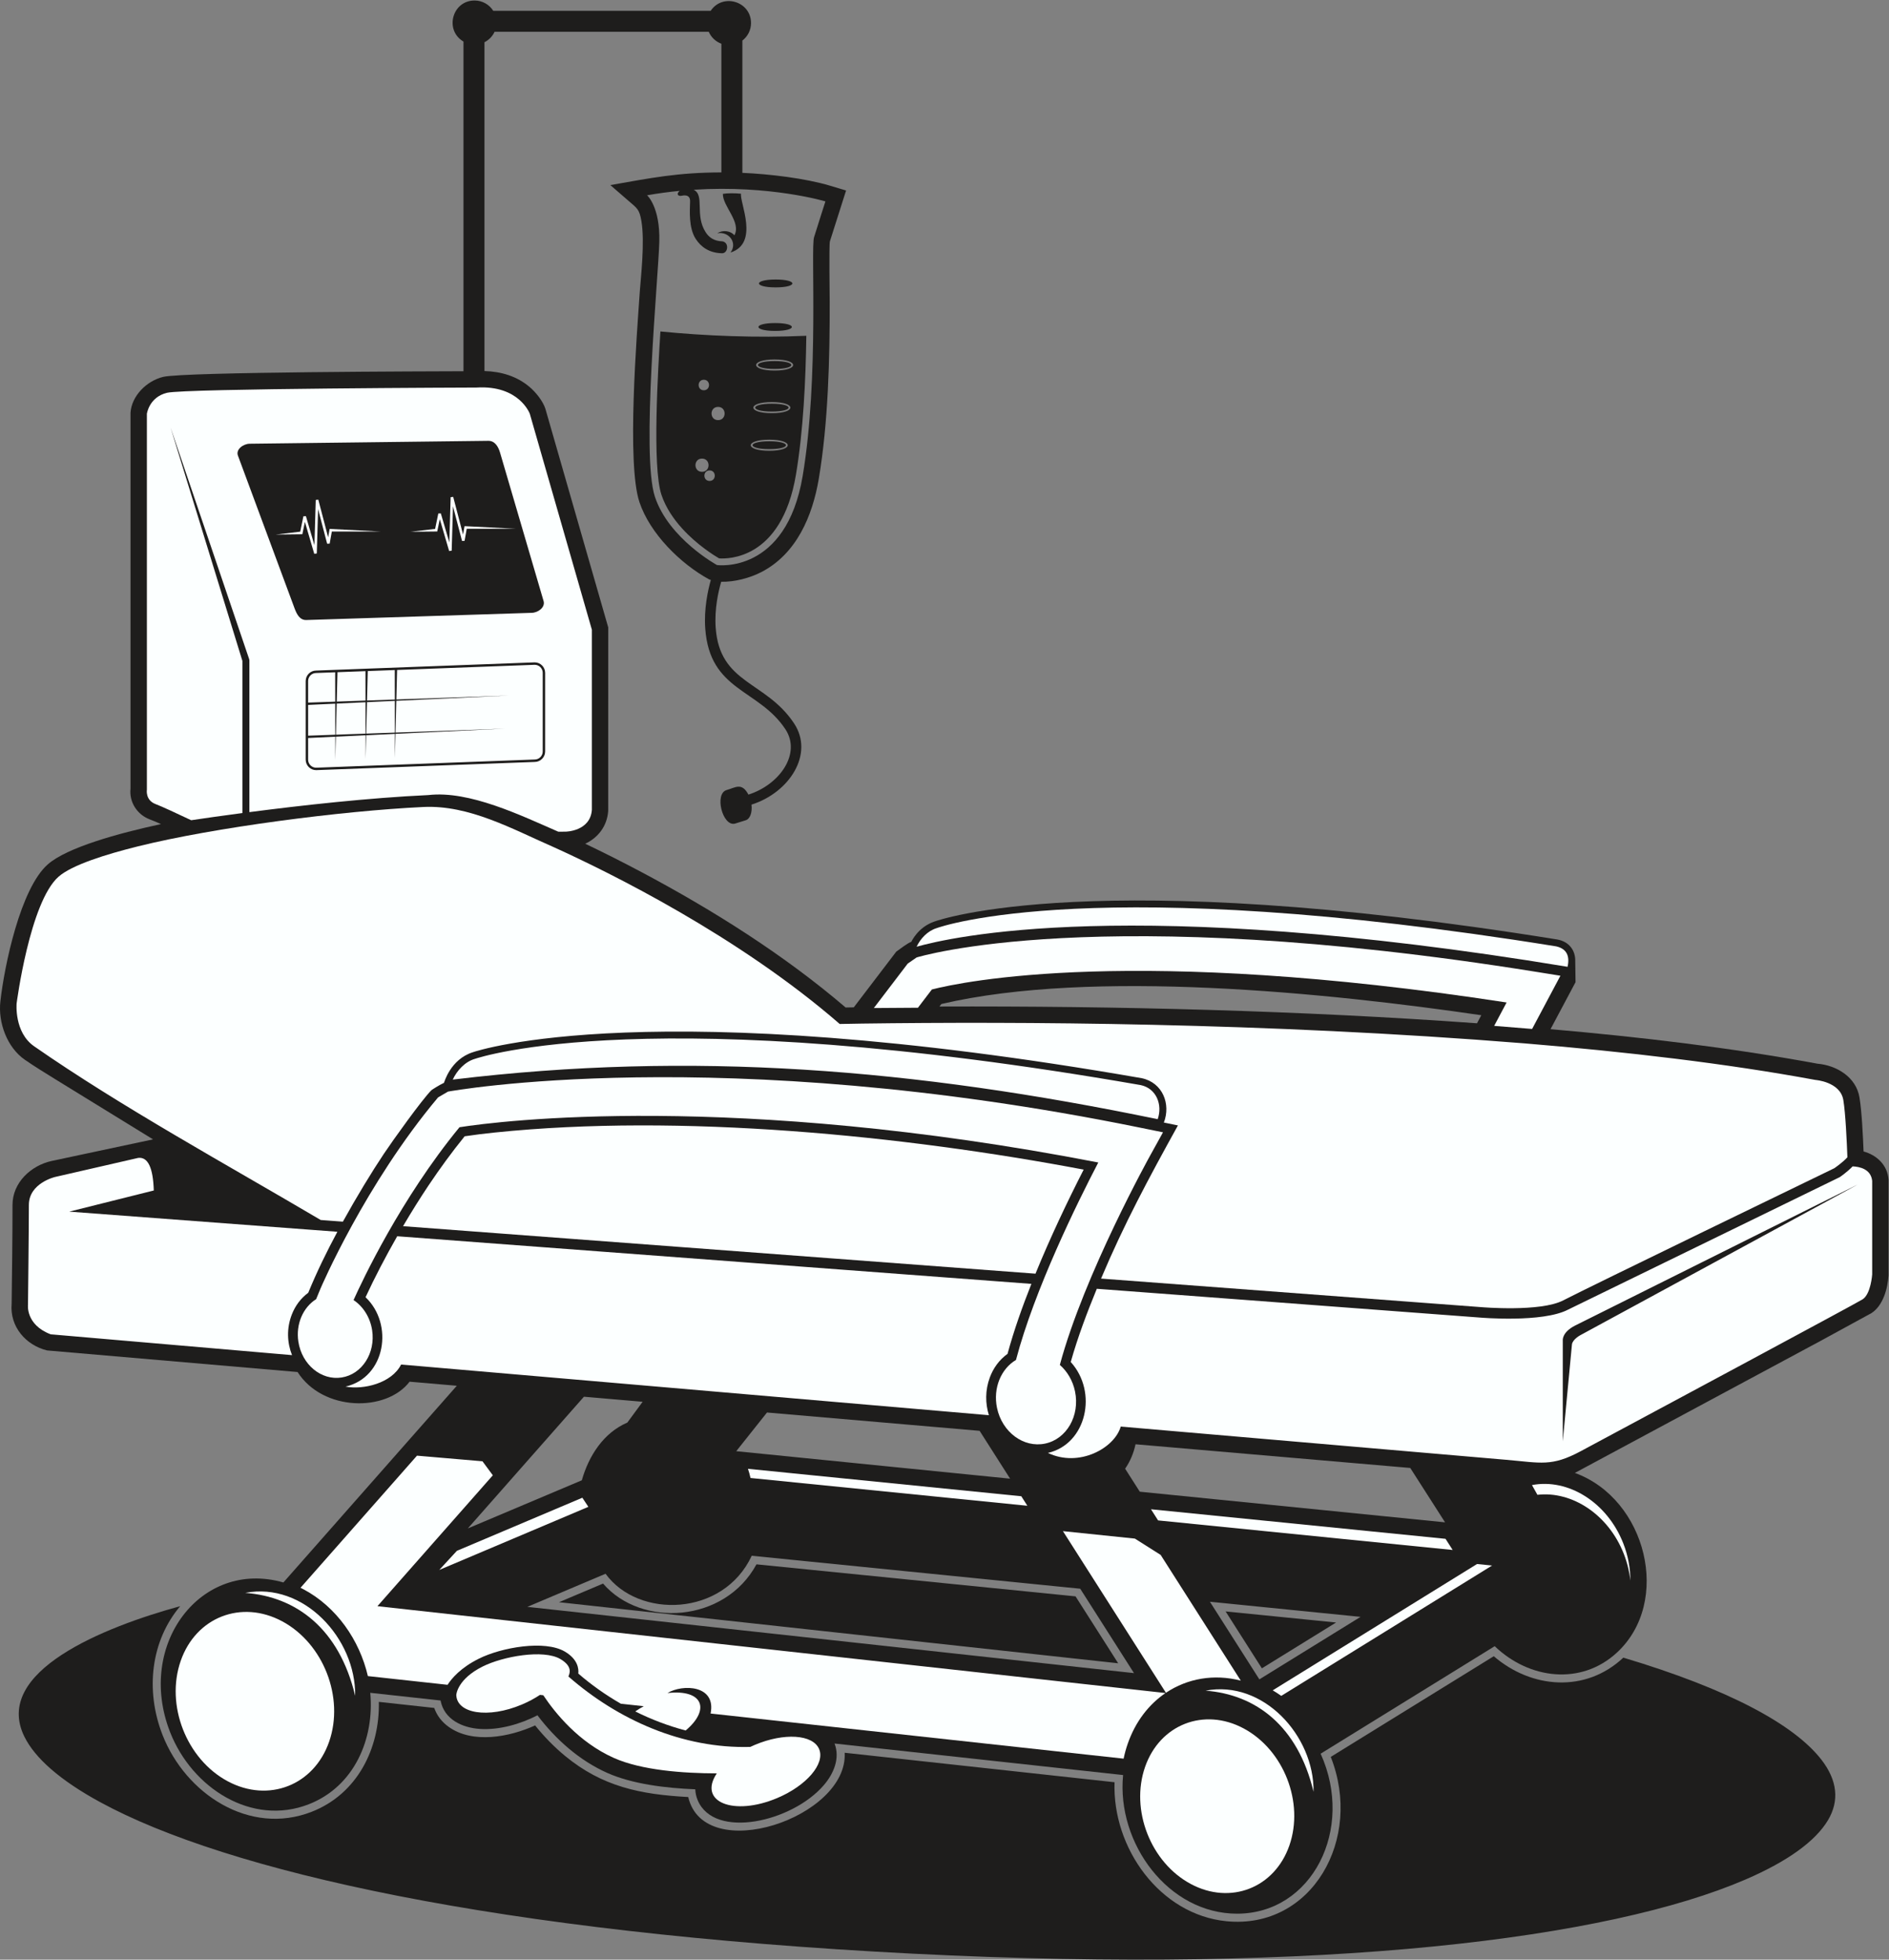
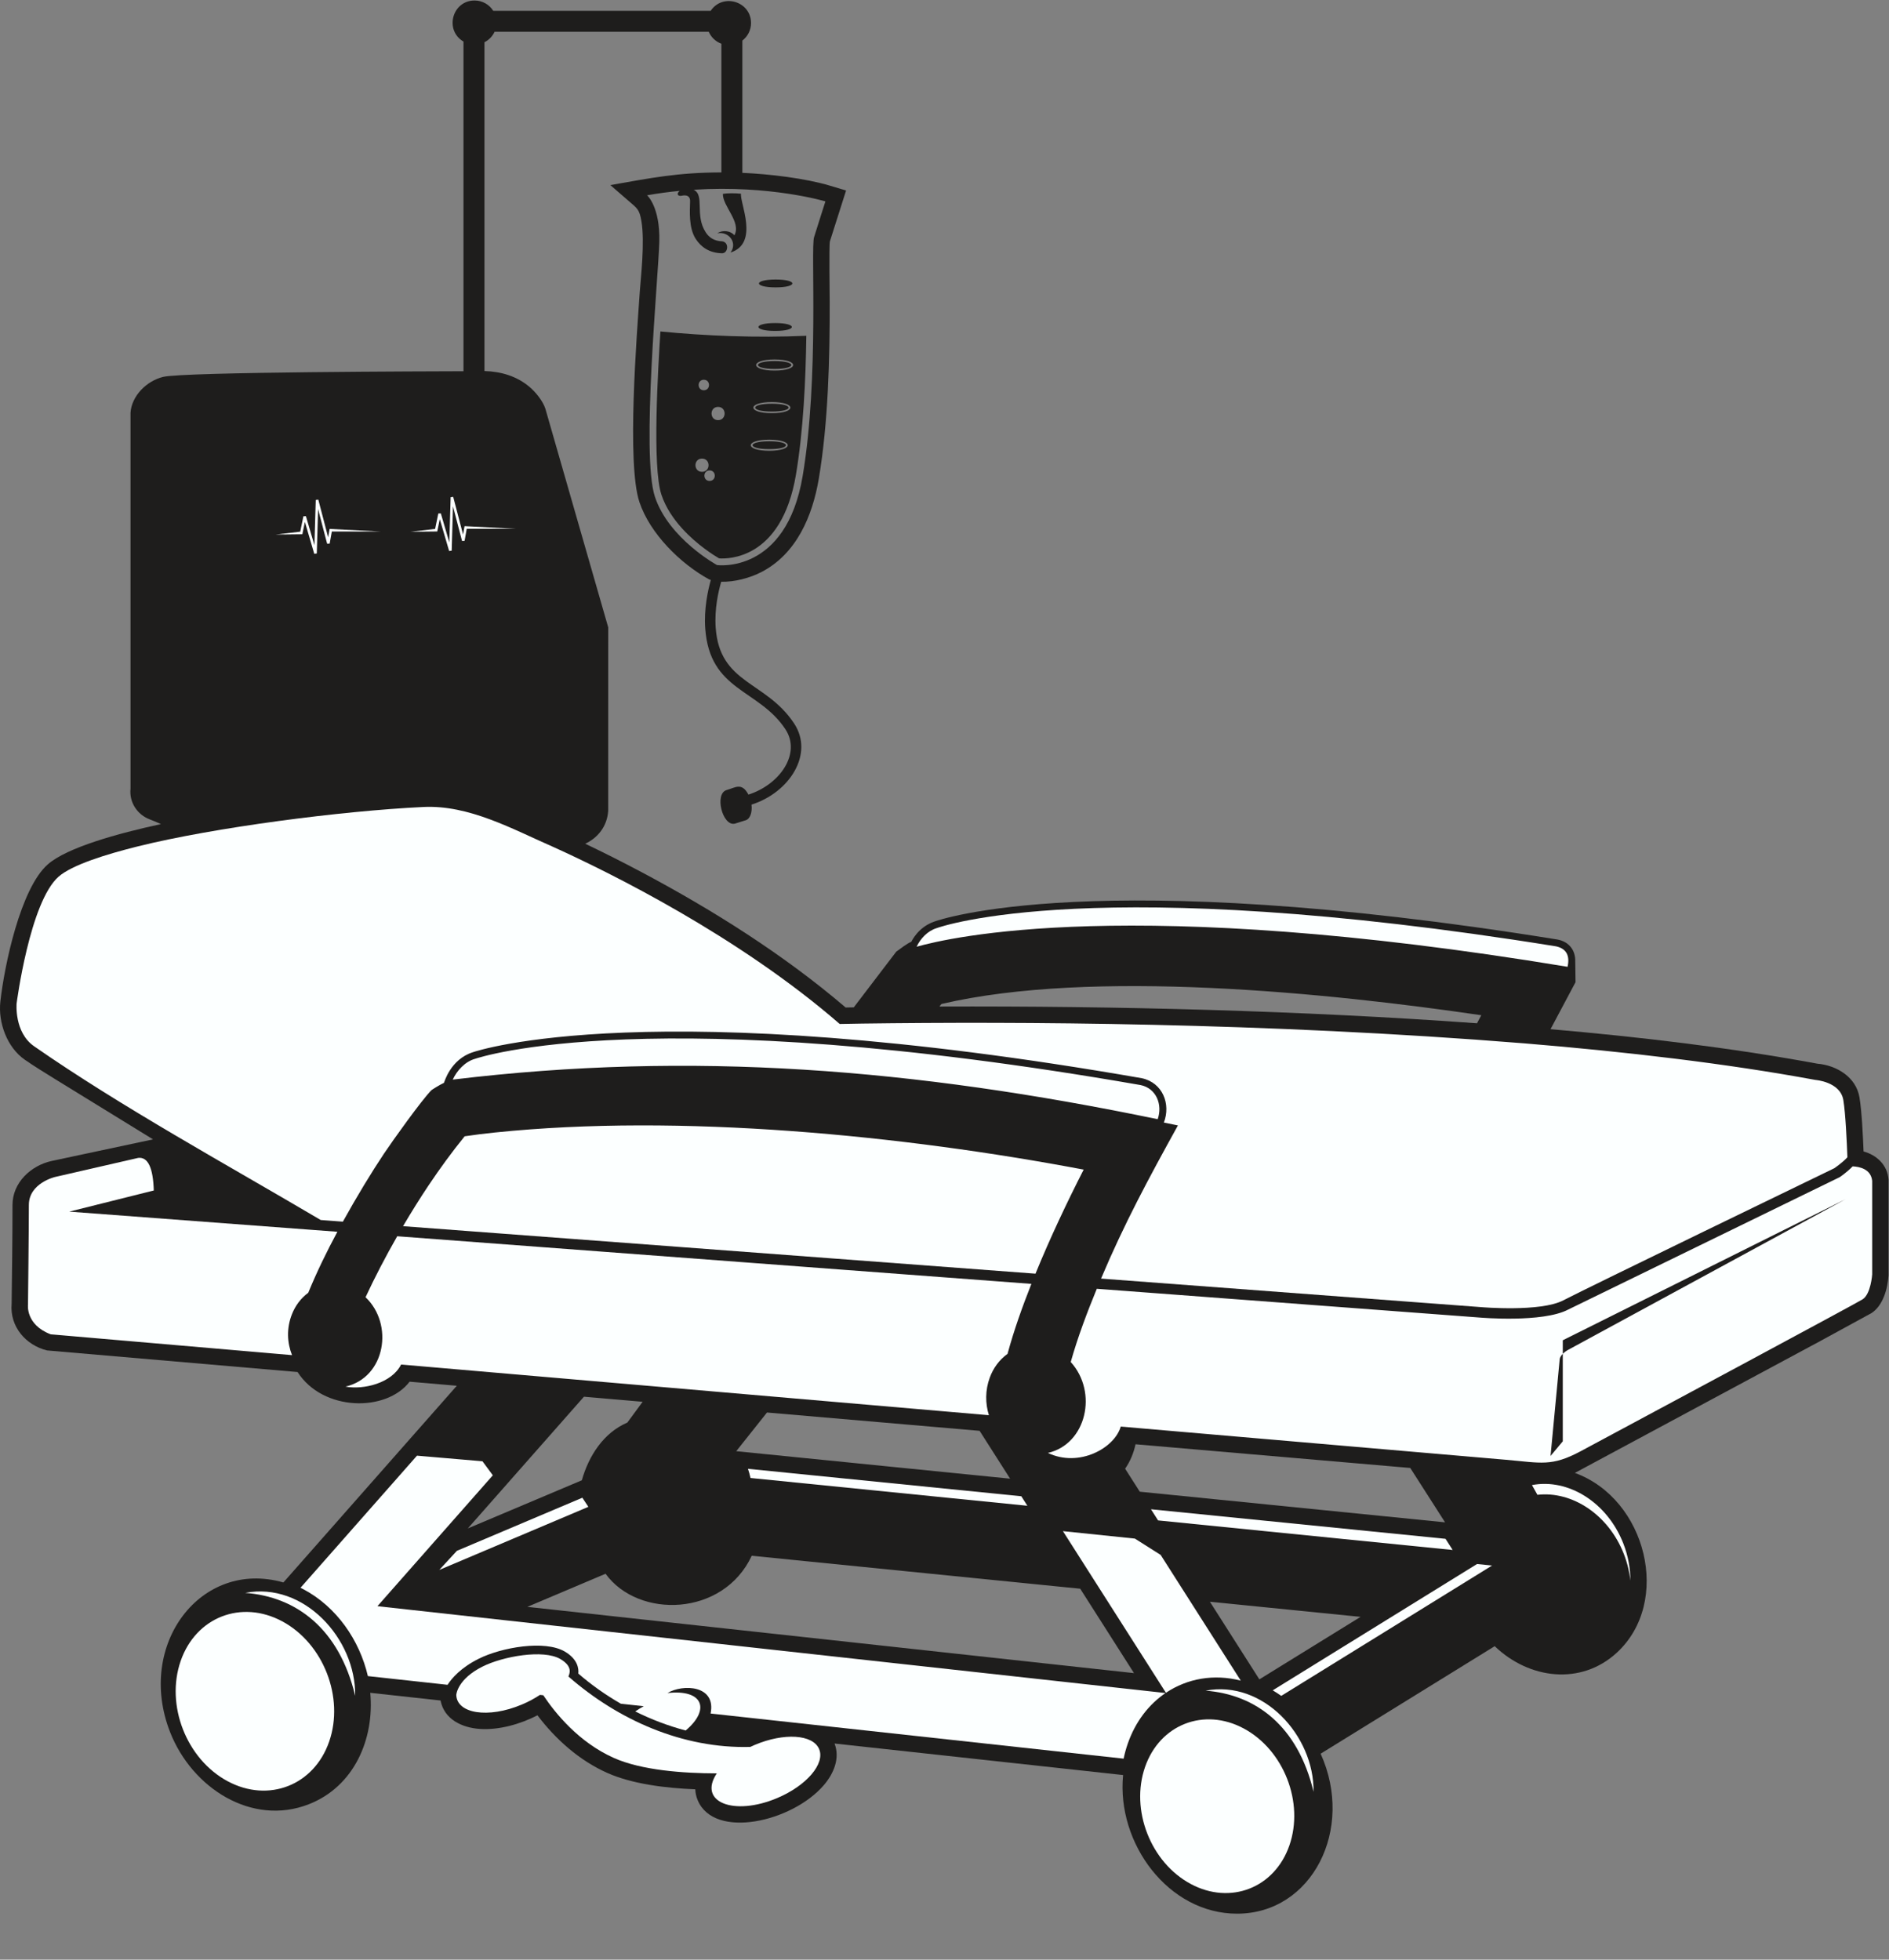
<svg xmlns="http://www.w3.org/2000/svg" viewBox="0 0 778.533 807.667" height="807.667" width="778.533" xml:space="preserve" id="svg2" version="1.1">
  <rect x="0" y="0" width="778.533" height="807.667" fill="#808080" stroke="none" />
  <defs id="defs6" />
  <g transform="matrix(1.333,0,0,-1.333,0,807.667)" id="g10">
    <g transform="scale(0.1)" id="g12">
-       <path id="path14" style="fill:#1e1d1c;fill-opacity:1;fill-rule:evenodd;stroke:none" d="m 5631.52,618.23 c -84.33,108.711 -286.56,218.165 -612.48,315.586 -116.44,-109.55 -283.84,-96.171 -400.56,4.375 L 4114.47,626.902 C 4214.96,372.59 4055.64,93.176 3792.44,118.816 3585.96,138.918 3438.81,345.5 3445.98,548.602 L 2611.6,639.734 C 2622.63,438.84 2177.56,290.066 2127.89,502.82 c -147.71,7.989 -265.57,31.899 -381.25,127.461 -33.89,27.989 -64.75,59.848 -92.18,94.004 -78.67,-35.937 -193.21,-57.906 -267.65,-4.195 -19.84,14.297 -35.56,33.496 -44.26,58.258 l -171.23,18.711 C 1174.44,652.922 1104.5,512.234 963.762,457.234 771.34,382.043 573.645,512.781 502.539,694.734 448.363,833.391 466.813,986.223 557.164,1092.94 321.816,1028.52 -23.457,890.945 75.305,689.734 108.063,623 186.012,554.426 309.391,487.195 701.832,273.391 1537.36,83.625 2822.6,18.508 4102.48,-46.359 4975.43,66.199 5396.56,247.723 c 131.14,56.527 216.68,118.832 255.28,183.578 35.56,59.707 29.21,123.047 -20.32,186.929 v 0 z M 2338.85,1222.3 c -98.05,-181.12 -355.83,-196.53 -474.33,-59.48 l -136.13,-57.61 1728.84,-188.831 -131.86,206.911 -986.52,99.01 v 0 z m 1792.13,-179.85 -341.59,34.28 112.15,-176 229.44,141.72 v 0 0" />
      <path id="path16" style="fill:#1e1d1c;fill-opacity:1;fill-rule:evenodd;stroke:none" d="m 35.992,2028.27 c 1.211,101.66 2.664,203.58 2.664,305.24 0,69.49 57.461,122.03 121.145,135.97 l 313.375,66.74 -301.375,185.41 c -31.606,19.73 -64.672,39.69 -95.235,60.94 -55.082,38.32 -82.586,114.96 -75.457,179.55 12.168,110.3 62.074,350.04 146.629,424.35 59.625,52.39 217.707,95.99 349.95,124.58 -11.555,5.24 -23.086,10.2 -34.29,14.4 -39.531,14.82 -64.398,53.71 -59.851,95.28 v 1162.24 c 3.344,51.6 49.203,98.16 100.769,110.74 64.512,15.74 842.344,17.19 928.694,17.51 V 5930.5 c -59.53,34.84 -35.02,126.95 34.35,126.95 24.3,0 45.61,-12.72 57.68,-31.87 h 672.26 c 37.2,55.53 124.73,29.38 124.73,-37.87 0,-22.07 -10.5,-41.68 -26.78,-54.13 v -408.99 c 82.68,-3.57 193.55,-16.52 271.29,-39.79 l 49.37,-14.78 -50.05,-157.41 c -2.93,-12.94 -0.63,-167.01 -0.59,-187.15 0.37,-174.39 -4.57,-373.42 -33.62,-546.24 -19.38,-115.23 -68.8,-232.77 -177.76,-289.04 -34.98,-18.07 -82.17,-30.82 -124.09,-29.92 -8.27,-28.22 -21.23,-83.58 -16.99,-142.36 12.62,-174.71 154.89,-163.58 242.29,-295.44 62.71,-94.58 -14.22,-214.12 -131.62,-251.26 2.97,-24.45 -4.65,-45.24 -18.99,-48.68 l -32.44,-10.13 c -38.21,-9.18 -64.34,93.29 -24.96,104.08 26.29,7.21 46.45,24.71 66.9,-14.31 96.79,30.86 164.19,126.92 114.12,202.45 -82.93,125.14 -233.56,116.64 -247.6,311.02 -4.4,60.87 8.28,118.47 17.26,150.19 l -5.16,1.7 c -88.86,48.56 -183.16,141.78 -215.65,239.22 -39.64,118.91 -8.16,515.37 1.39,653.44 2.67,38.64 15.78,149.52 4.85,214.87 -6.19,37.06 -13.3,39.9 -39.16,62.31 l -56.93,49.34 c 126.88,22.26 207.8,38.91 343.28,39.22 v 397.85 c -17.52,6.45 -31.66,19.89 -39.02,36.94 h -662.19 c -6.48,-13.97 -17.56,-25.38 -31.29,-32.28 V 4911.77 c 51,-1.36 100.62,-15.75 140.28,-49.88 18.74,-16.13 40.3,-42.77 48.03,-66.59 l 194.35,-676.14 -0.12,-567.5 c -3.38,-47.63 -32.03,-83.26 -71.05,-101.33 58.96,-28.12 117.32,-57.61 174.96,-88.24 220.47,-117.17 439.94,-255.44 630.25,-418.11 8.39,0.17 16.79,0.32 25.18,0.46 l 131.35,172.26 c 11.15,7.71 34.92,26.56 46.4,30.31 0.64,0.55 19.91,44.89 71.09,62.6 12.62,4.51 494.34,175.73 1926.49,-55.42 35.68,-6.45 56.42,-33.04 55.29,-68.13 l 0.9,-63.75 -77.31,-145.33 c 275.82,-24.18 553.48,-56.52 825.36,-106.75 59.21,-5.09 119.37,-41.45 129.8,-104.07 7.29,-43.57 10.8,-120.41 12.72,-167.32 39.68,-10.73 74.45,-41.5 77.14,-87.75 v -123.6 l -0.05,-172.07 c -2.56,-40.65 -16.94,-93.71 -53.23,-116.62 l -157.69,-86.09 -758.83,-407.74 c 221.31,-80.37 300.47,-398.61 129.63,-555.9 -110.08,-101.347 -270.22,-82.73 -377.46,20.18 L 4083.18,636.824 C 4188.93,403.113 4056.56,142.391 3825.04,142.156 3612.71,141.965 3451.8,359.285 3472.4,570.809 l -892.17,97.445 c 17.71,-45.531 -2.74,-93.188 -32.83,-128.363 -97.77,-114.317 -338.65,-169.098 -390.13,-47.168 -4.74,11.234 -7.13,22.66 -7.59,34.004 -92.2,3.711 -194.91,16.211 -272.38,50.785 -85.59,38.179 -158.96,103.164 -215.56,178.023 -52.82,-27.265 -118.26,-45.992 -177.7,-42.168 -54.93,3.52 -110.72,29.317 -121.9,87.949 L 1144.8,825.051 C 1158,682.82 1095.4,535.477 954.68,480.477 778.691,411.711 593.473,530.598 525.781,703.84 c -105.746,270.586 95.61,535.45 350.407,462.4 l 536.222,608.2 -145.98,12.58 c -71.88,-94.43 -268.09,-92.52 -346.407,29.87 l -774.554,66.77 C 80.059,1899.8 29.801,1956.8 35.992,2028.27 v 0 z M 2398.25,5194.79 c 68.84,0 68.84,-24.32 0,-24.32 -68.85,0 -68.86,24.32 0,24.32 v 0 z m -19.85,-500.15 c 68.85,0 68.86,-24.32 0,-24.32 -68.85,0 -68.85,24.32 0,24.32 v 0 z m 8.09,116.2 c 68.85,0 68.85,-24.32 0,-24.32 -68.85,0 -68.85,24.32 0,24.32 v 0 z m 8.52,131.77 c 68.85,0 68.85,-24.32 0,-24.32 -68.85,0 -68.84,24.32 0,24.32 v 0 z m 1.62,117.57 c 68.84,0 68.85,-24.32 0,-24.32 -68.85,0 -68.85,24.32 0,24.32 v 0 z m -126.07,271.26 c 22.14,41.04 -36.69,90.22 -35.54,128.22 13.38,2.28 37.36,2.45 56.15,0.4 -4.98,-26.55 57.72,-153.19 -32.65,-181.84 22.75,29.89 -5.19,66.31 -40.67,59.62 17.43,11.42 42.36,7.01 52.71,-6.4 v 0 z m -269.92,123.82 c 0,0 40.54,-35.14 37.84,-143.26 -2.71,-108.12 -56.77,-659.52 -13.52,-789.26 43.25,-129.74 191.9,-210.83 191.9,-210.83 0,0 213.55,-29.73 264.9,275.7 51.35,305.44 24.33,702.77 35.14,737.9 10.81,35.15 35.14,110.83 35.14,110.83 0,0 -170.74,51.2 -407.31,36.04 35.13,-17.42 2.28,-77.77 37.29,-131.84 10.09,-15.59 26.04,-26.98 50.95,-27.66 22.46,-3.14 18.23,-37.69 -1.02,-36.93 -39.31,1.09 -64.68,19.4 -80.93,44.46 -22.25,34.39 -18.1,87.21 -17.38,116.25 0.61,24.48 -25.05,17.24 -25.09,17.24 -14.16,-3.09 -17.67,7.16 -6.76,15.04 -32.73,-3.14 -66.53,-7.61 -101.15,-13.68 v 0 z m 2566,-2560.09 13.24,24.9 c -473.94,69.49 -1202.85,144.01 -1669.33,34.7 l -5.94,-7.79 c 544.69,2 1120.41,-12.59 1662.03,-51.81 v 0 z M 3510.86,1593.52 c -5.74,-27.03 -16.47,-52.92 -32.15,-75.56 l 45.31,-71.07 943.85,-94.73 -107.6,168.12 -849.41,73.24 v 0 z m -1571.25,67.08 47.33,64.31 -181.49,15.64 -359.04,-407.24 352.48,148.83 c 21.67,76.23 67.4,146.99 140.72,178.46 v 0 z m 336.7,-88.5 846.76,-84.96 -94.3,147.95 -657.33,56.66 -95.13,-119.65 v 0 z m 47.92,-323.28 c -87.98,-188.79 -350.56,-195.49 -451.93,-55.67 L 1630.49,1090.81 3506.13,885.945 3339.86,1146.89 2324.23,1248.82 v 0 z m 1882.41,-188.93 -465.82,46.76 152.93,-240.002 312.89,193.242 v 0 0" />
      <path id="path18" style="fill:#1e1d1c;fill-opacity:1;fill-rule:evenodd;stroke:none" d="m 2041.89,5034.16 c -7.2,-114.84 -25.89,-417.75 3.13,-504.79 13.32,-39.96 37.55,-75.16 64.06,-104.38 46.47,-51.22 99.8,-83.99 114.24,-92.4 13.66,-0.99 60.73,-1.72 110.24,28.84 51.21,31.62 104.96,96.74 127.32,229.66 22.94,136.52 30.26,292.83 32.13,429.73 -154.46,-6.93 -312.96,-0.29 -451.12,13.34 v 0 z m 134.22,-149.3 c 21.42,0 21.36,-32.5 0,-32.5 -21.41,0 -21.36,32.5 0,32.5 v 0 z m 17.82,-280.32 c 21.42,0 21.35,-32.5 0,-32.5 -21.41,0 -21.37,32.5 0,32.5 v 0 z m -23.44,36.57 c 26.94,0 26.94,-40.94 0,-40.94 -26.94,0 -26.94,40.94 0,40.94 v 0 z m 49.69,159.84 c 26.93,0 26.93,-40.93 0,-40.93 -26.94,0 -26.94,40.93 0,40.93 v 0 z m 158.22,-101.31 c 76.24,0 76.24,-34.32 0,-34.32 -76.23,0 -76.23,34.32 0,34.32 v 0 z m 8.09,116.2 c 76.24,0 76.24,-34.32 0,-34.32 -76.23,0 -76.22,34.32 0,34.32 v 0 z m 8.52,131.77 c 76.24,0 76.24,-34.32 0,-34.32 -76.23,0 -76.24,34.32 0,34.32 v 0 0" />
-       <path id="path20" style="fill:#fcffff;fill-opacity:1;fill-rule:evenodd;stroke:none" d="m 4737.01,2877.63 87.54,164.56 -74.67,11.99 c -1358.53,218.24 -1914.3,44.98 -1915.93,44.48 l -27.45,-19 -104.72,-137.35 136.33,0.92 43.05,56.45 c 96.36,24.62 627.1,136.26 1776.98,-40.2 l -38.45,-72.32 117.32,-9.53 v 0 z M 991.008,2075.11 c 0.398,0.91 137.382,321.74 363.442,590.87 l 30.78,17.97 c 2.43,0.44 836.26,153.56 2135.75,-110.68 l 74.82,-15.22 -39.06,-70.62 c -0.59,-1.07 -204.69,-368.41 -279.88,-648.55 22.79,-19.93 39.94,-48.34 46.91,-81.86 15.61,-75.06 -25.74,-147.3 -92.34,-161.37 -66.61,-14.08 -133.25,35.36 -148.87,110.4 -12.76,61.36 12.58,120.85 58.65,148.2 57.48,218.1 189.24,485.21 254.49,610.47 -1130.42,219.12 -1850.61,128.63 -1975.04,109.02 -182,-221.6 -300.95,-475.19 -327.52,-534.35 29.31,-19.55 51.24,-52.9 57.42,-93.13 10.89,-70.96 -31.32,-136.46 -94.29,-146.29 -62.977,-9.83 -122.872,39.73 -133.766,110.68 -8.422,54.81 14.859,106.35 54.914,131.51 l 13.59,32.95 v 0 0" />
      <path id="path22" style="fill:#fcffff;fill-opacity:1;fill-rule:evenodd;stroke:none" d="m 3845.27,714.891 c -122.71,65.722 -259.33,12.367 -304.96,-119.137 -46.11,-132.934 17.33,-295.277 141.33,-361.723 122.72,-65.722 259.34,-12.359 304.94,119.145 46.13,132.926 -17.28,295.293 -141.31,361.715 v 0 z M 5040.76,1171.8 c 0.16,37.66 -6.81,76.83 -21.8,115.14 -49.8,127.42 -170.72,201.88 -282.36,180.4 l 16.84,-30.08 c 107.24,12.28 219.61,-61.1 267.15,-182.76 10.7,-27.42 17.32,-55.27 20.17,-82.7 v 0 z M 1098.14,815.73 c 2.39,177.153 -159.288,353.07 -339.878,318.32 158.043,-11.91 290.468,-110.78 339.878,-318.32 v 0 z M 4061.25,518.973 c 2.36,174.043 -156.48,346.875 -333.89,312.715 155.28,-11.7 285.35,-108.829 333.89,-312.715 v 0 z M 872.34,1046.22 c -126.211,67.6 -266.77,12.71 -313.688,-122.56 -47.441,-136.719 17.797,-303.73 145.371,-372.066 126.215,-67.602 266.77,-12.715 313.677,122.554 47.44,136.719 -17.794,303.735 -145.36,372.072 v 0 0" />
-       <path id="path24" style="fill:#fcffff;fill-opacity:1;fill-rule:evenodd;stroke:none" d="m 427.297,2478.95 -256.953,-58.96 c 0,0 -81.086,-18.9 -81.086,-86.48 0,-67.58 -2.703,-308.15 -2.703,-308.15 0,0 -8.117,-62.17 70.265,-91.89 l 746.086,-64.32 c -15.156,38.12 -17.48,82.81 -0.347,126.31 10.293,26.11 27.23,49.45 50.488,66.5 26.82,65.14 56.683,126.51 90.093,188.61 l -828.995,62.25 261.359,65.37 c -2.168,69.95 -17.93,104.34 -48.207,100.76 v 0 z M 4831.86,1602.71 v 312.34 c 0,0 -2.86,24.59 37.85,45.41 l 874.51,436.33 -857.48,-465.67 c 0,0 -23.67,-12.3 -26.51,-28.39 l -28.37,-300.02 v 0 z m -3308.09,-105.14 -32.03,43.36 -202.46,17.36 -360.135,-408.49 c 3.394,-1.65 6.789,-3.37 10.168,-5.18 101.197,-54.2 172.197,-156.214 198.117,-267.87 l 246.36,-26.914 c 13.3,20.719 41.23,53.023 96.46,80.625 70.8,35.406 204.32,58.34 265.83,22.281 40.52,-23.75 43.55,-53.16 41.93,-68.16 40.09,-34.707 84.37,-66.137 131.64,-93.266 l 70.78,-7.73 c -9.46,-5 -18.27,-10.41 -26.29,-16.113 49.7,-24.75 102.06,-44.75 155.81,-58.887 76.98,64.551 54.34,128.238 -56.32,115.738 47.16,28.418 151.43,24.887 133.41,-63.316 l 1277,-139.492 c 3.26,15.566 7.46,30.933 12.7,46.05 23.77,68.52 65.31,121.797 116.95,156.821 l -2436.7,268.493 356.78,404.69 v 0 z m 276.73,-69.34 -387.87,-164.16 -54.46,-59.1 460.96,195.1 -18.63,28.16 v 0 z M 4566.7,1223.25 3935.06,832.707 c 9.06,-5.332 17.87,-11.059 26.42,-17.133 l 651.78,403.016 -46.56,4.66 v 0 z m -97.38,77.93 -910.69,91.39 21.98,-34.47 910.78,-91.41 -22.07,34.49 v 0 z m -1292.93,102.27 -18.71,29.35 -845.11,84.83 c 2.87,-8.23 5.55,-17.64 7.88,-28.36 l 853.44,-85.64 2.5,-0.18 v 0 z m 659.88,-540.743 -247.72,388.723 -79.68,50.46 -222.48,23.04 318.47,-499.762 c 66.12,44.352 148.56,58.965 231.41,37.539 v 0 z m -371.11,785.523 1191.29,-102.69 c 108.28,-9.34 140.41,-21.95 231.11,26.68 201.23,107.89 849.37,455.58 871.15,469.35 25.68,16.22 29.75,77.03 29.75,77.03 v 289.22 c -3.79,36.91 -39.4,43.98 -60.39,44.91 -18.58,-19.13 -39.81,-33.23 -39.91,-33.3 l -840.03,-409.66 c -78.91,-41.16 -271,-24.59 -271.55,-24.55 l -1185.45,89.03 c -30.41,-74.07 -58.83,-149.28 -80.6,-226.37 84.76,-93.3 48.63,-253.9 -70.59,-281.13 96.25,-46 206.08,14.8 225.22,81.48 v 0 z m -2396.87,123.56 c 55.15,-10.27 142.35,9.98 171.88,68.28 615.97,-53.11 1201.36,-103.59 1817.33,-156.68 -11.29,36.23 -11.78,76.83 2.66,116.17 10.62,28.99 29.02,54.88 54.94,73.49 19.98,73.41 45.76,145.67 73.79,216.39 L 1228.1,2236.69 c -35.91,-62.89 -69.69,-127.64 -97.91,-188.53 87.58,-82.86 62.47,-247.66 -61.9,-276.37 v 0 0" />
+       <path id="path24" style="fill:#fcffff;fill-opacity:1;fill-rule:evenodd;stroke:none" d="m 427.297,2478.95 -256.953,-58.96 c 0,0 -81.086,-18.9 -81.086,-86.48 0,-67.58 -2.703,-308.15 -2.703,-308.15 0,0 -8.117,-62.17 70.265,-91.89 l 746.086,-64.32 c -15.156,38.12 -17.48,82.81 -0.347,126.31 10.293,26.11 27.23,49.45 50.488,66.5 26.82,65.14 56.683,126.51 90.093,188.61 l -828.995,62.25 261.359,65.37 c -2.168,69.95 -17.93,104.34 -48.207,100.76 v 0 z M 4831.86,1602.71 v 312.34 l 874.51,436.33 -857.48,-465.67 c 0,0 -23.67,-12.3 -26.51,-28.39 l -28.37,-300.02 v 0 z m -3308.09,-105.14 -32.03,43.36 -202.46,17.36 -360.135,-408.49 c 3.394,-1.65 6.789,-3.37 10.168,-5.18 101.197,-54.2 172.197,-156.214 198.117,-267.87 l 246.36,-26.914 c 13.3,20.719 41.23,53.023 96.46,80.625 70.8,35.406 204.32,58.34 265.83,22.281 40.52,-23.75 43.55,-53.16 41.93,-68.16 40.09,-34.707 84.37,-66.137 131.64,-93.266 l 70.78,-7.73 c -9.46,-5 -18.27,-10.41 -26.29,-16.113 49.7,-24.75 102.06,-44.75 155.81,-58.887 76.98,64.551 54.34,128.238 -56.32,115.738 47.16,28.418 151.43,24.887 133.41,-63.316 l 1277,-139.492 c 3.26,15.566 7.46,30.933 12.7,46.05 23.77,68.52 65.31,121.797 116.95,156.821 l -2436.7,268.493 356.78,404.69 v 0 z m 276.73,-69.34 -387.87,-164.16 -54.46,-59.1 460.96,195.1 -18.63,28.16 v 0 z M 4566.7,1223.25 3935.06,832.707 c 9.06,-5.332 17.87,-11.059 26.42,-17.133 l 651.78,403.016 -46.56,4.66 v 0 z m -97.38,77.93 -910.69,91.39 21.98,-34.47 910.78,-91.41 -22.07,34.49 v 0 z m -1292.93,102.27 -18.71,29.35 -845.11,84.83 c 2.87,-8.23 5.55,-17.64 7.88,-28.36 l 853.44,-85.64 2.5,-0.18 v 0 z m 659.88,-540.743 -247.72,388.723 -79.68,50.46 -222.48,23.04 318.47,-499.762 c 66.12,44.352 148.56,58.965 231.41,37.539 v 0 z m -371.11,785.523 1191.29,-102.69 c 108.28,-9.34 140.41,-21.95 231.11,26.68 201.23,107.89 849.37,455.58 871.15,469.35 25.68,16.22 29.75,77.03 29.75,77.03 v 289.22 c -3.79,36.91 -39.4,43.98 -60.39,44.91 -18.58,-19.13 -39.81,-33.23 -39.91,-33.3 l -840.03,-409.66 c -78.91,-41.16 -271,-24.59 -271.55,-24.55 l -1185.45,89.03 c -30.41,-74.07 -58.83,-149.28 -80.6,-226.37 84.76,-93.3 48.63,-253.9 -70.59,-281.13 96.25,-46 206.08,14.8 225.22,81.48 v 0 z m -2396.87,123.56 c 55.15,-10.27 142.35,9.98 171.88,68.28 615.97,-53.11 1201.36,-103.59 1817.33,-156.68 -11.29,36.23 -11.78,76.83 2.66,116.17 10.62,28.99 29.02,54.88 54.94,73.49 19.98,73.41 45.76,145.67 73.79,216.39 L 1228.1,2236.69 c -35.91,-62.89 -69.69,-127.64 -97.91,-188.53 87.58,-82.86 62.47,-247.66 -61.9,-276.37 v 0 0" />
      <path id="path26" style="fill:#fcffff;fill-opacity:1;fill-rule:evenodd;stroke:none" d="m 1246.13,2267.82 1955.43,-146.84 c 45.02,110.12 97.7,221.53 148.95,321.75 -558.3,105.62 -1246.35,174.13 -1821.42,114.61 -30.8,-3.19 -61.71,-6.96 -92.45,-11.59 -39.39,-48.57 -76.52,-99.43 -111.51,-151.71 -26.28,-39.28 -53.03,-82.04 -79,-126.22 v 0 z M 1410.8,818.738 c 1.06,-57.383 97.48,-74.375 202.85,-29.883 20.43,8.633 39.2,18.75 55.81,29.786 l 10.32,-1.129 c 36.67,-55.121 109.51,-145.332 218.13,-193.813 85.69,-38.238 214.78,-47.519 318.27,-47.715 -59.22,-88.925 52.51,-133.023 186.73,-76.343 90.77,38.32 148.81,106.191 129.64,151.558 -19.16,45.395 -108.27,51.114 -199.03,12.774 -4.69,-1.969 -9.29,-4.043 -13.8,-6.168 -208.89,-5.903 -409.2,83.711 -562.27,217.711 2.89,7.714 15.25,30.429 -24.99,54.004 -52.5,30.785 -177.52,8.203 -240.17,-23.125 -77.18,-38.59 -81.29,-85.172 -81.49,-87.657 v 0 z M 4811.54,3132.96 c -1426.56,230.23 -1903.28,60.8 -1915.77,56.36 -28.02,-8.73 -49.96,-32.33 -61.74,-57.44 99.82,27.95 659.04,162.1 2012.59,-62.08 7.33,32.9 -2.28,55.74 -35.08,63.16 v 0 z M 3526.68,2704.09 c -1512.73,263.66 -2044.28,85.76 -2057.76,81.25 -31.15,-8.75 -56.19,-36.25 -69.11,-64.33 740.19,89.49 1427.54,33.38 2179.55,-122.42 15.66,44.6 -3.97,95.34 -52.68,105.5 v 0 z M 427.047,3442.34 C 326.309,3417.32 222.102,3384.46 181.145,3348.47 91.938,3270.08 51.391,2956.54 51.391,2956.54 c 0,0 -8.105,-89.2 54.058,-132.45 269.528,-187.48 598.809,-367.54 886.129,-537.15 l 68.562,-5.15 c 42.54,76.93 88.56,152.67 126.93,210.15 27.25,40.83 117.14,166.45 146.78,196.29 1.07,1.09 24.59,16.31 38.69,22.7 1.15,1.23 19.6,72.5 89.56,94.8 13.6,4.57 550.26,184.16 2068.21,-80.39 64.57,-13.82 90.16,-80 68.15,-137.13 l 43.49,-8.85 c -91.38,-165.31 -166.01,-303.88 -237.67,-473.59 l 1174.98,-88.22 c 0.51,-0.06 183.59,-15.82 253.92,20.86 74.09,38.65 809.69,394.79 837.99,408.52 5.18,3.53 27.01,18.88 40.67,33.98 -1.7,46.02 -5.71,135.7 -12.58,176.93 -9.47,56.76 -86.51,62.17 -86.51,62.17 -273.32,50.63 -583.96,87.01 -899.43,113.06 -807.17,64.97 -1570.62,67.53 -2048.2,61.18 -44.48,-0.69 -68.86,-1.25 -68.86,-1.25 -314.02,272.7 -712.52,468.83 -882.92,546.13 -129.16,56.47 -262.92,131.73 -404.67,124.76 -254.61,-12.13 -647.943,-63.54 -881.623,-121.55 v 0 0" />
-       <path id="path28" style="fill:#fcffff;fill-opacity:1;fill-rule:evenodd;stroke:none" d="M 454.137,4779.69 V 3617.42 c 0,0 -5.407,-32.44 27.019,-44.6 18.508,-6.94 65.715,-28.89 109.934,-49.82 39.984,5.95 94.574,13.76 158.348,22.18 v 470.34 l -222.231,722.01 243.266,-716.82 0.586,-3.46 v -469.24 c 159.492,20.74 369.551,44.26 553.301,52.74 126.75,14.68 286.36,-63.05 401.97,-113.31 l 22.55,0.22 c 0,0 76.35,0.68 81.08,67.57 v 556.81 l -191.9,667.63 c 0,0 -32.46,89.22 -164.9,81.11 0,0 -901.441,-2.71 -956.847,-16.21 -55.415,-13.53 -62.176,-64.88 -62.176,-64.88 v 0 z m 766.603,-887.64 -86.06,-4.03 -2.41,-97.22 88.6,3.17 -0.13,98.08 v 0 z m -90.66,-4.24 -89.1,-4.17 -2.38,-96.19 91.61,3.27 -0.13,97.09 v 0 z m -152.662,97.9 675.772,25.34 c 8.88,0 16.95,-3.64 22.79,-9.48 5.87,-5.85 9.5,-13.93 9.5,-22.81 v -243.28 c 0,-8.87 -3.63,-16.94 -9.48,-22.79 -5.86,-5.86 -13.93,-9.5 -22.81,-9.5 l -675.772,-25.33 c -8.883,0 -16.953,3.63 -22.809,9.48 -5.839,5.86 -9.476,13.93 -9.476,22.8 v 243.28 c 0,8.88 3.633,16.96 9.476,22.81 5.856,5.85 13.926,9.48 22.809,9.48 v 0 z m 675.772,17.83 -425.46,-15.95 -2.27,-91.32 348.04,12.28 -348.13,-16.28 -2.44,-98.23 339.09,12.13 -339.18,-16.09 -1.86,-74.76 -0.1,74.66 -88.73,-4.2 -1.82,-73.33 -0.1,73.24 -91.78,-4.36 -1.77,-71.76 -0.11,71.68 -83.929,-3.99 v -67.12 c 0,-6.81 2.785,-13.01 7.277,-17.5 4.492,-4.48 10.687,-7.27 17.5,-7.27 l 675.772,25.33 c 6.82,0 13.02,2.79 17.5,7.28 4.49,4.48 7.28,10.68 7.28,17.5 v 243.28 c 0,6.81 -2.79,13.01 -7.28,17.5 -4.48,4.49 -10.68,7.28 -17.5,7.28 v 0 z m -432.59,-16.22 -83.55,-3.13 -2.25,-91.12 85.93,3.04 -0.13,91.21 v 0 z m -90.65,-3.4 -86.57,-3.24 -2.25,-90.91 88.95,3.14 -0.13,91.01 v 0 z m -93.66,-3.51 -58.872,-2.21 c -6.813,0 -13.008,-2.79 -17.496,-7.28 -4.488,-4.49 -7.281,-10.68 -7.281,-17.5 v -66.77 l 83.779,2.96 -0.13,90.8 v 0 z m -83.649,-100.9 v -95.14 l 83.929,3 -0.14,96.06 -83.789,-3.92 v 0 z m -5.539,262.49 697.058,22.22 c 20.05,0.64 42.13,17.23 36.48,36.48 l -134.58,458.89 c -5.65,19.25 -16.43,36.72 -36.49,36.48 l -737.527,-8.98 c -20.066,-0.25 -43.469,-17.69 -36.484,-36.49 l 175.05,-472.12 c 6.981,-18.8 16.434,-37.13 36.493,-36.48 v 0 0" />
      <path id="path30" style="fill:#fcffff;fill-opacity:1;fill-rule:evenodd;stroke:none" d="m 928.227,4415.14 9.824,47.6 7.793,0.33 26.308,-89.73 4.102,139.89 7.891,0.9 30.425,-116.45 4.63,25.98 158.53,-8.06 h -151.78 l -6.66,-37.36 -7.85,-0.32 -27.983,107.1 -4.019,-137.23 -7.86,-1.02 -28.922,98.57 -7.867,-38.15 -82.234,-0.92 75.672,8.87 v 0 z m 417.083,8.59 9.83,47.6 7.79,0.33 26.31,-89.73 4.1,139.89 7.89,0.9 30.43,-116.45 4.63,25.98 158.52,-8.06 h -151.78 l -6.65,-37.37 -7.86,-0.31 -27.98,107.1 -4.02,-137.23 -7.86,-1.02 -28.91,98.57 -7.87,-38.15 -82.25,-0.91 75.68,8.86 v 0 0" />
    </g>
  </g>
</svg>